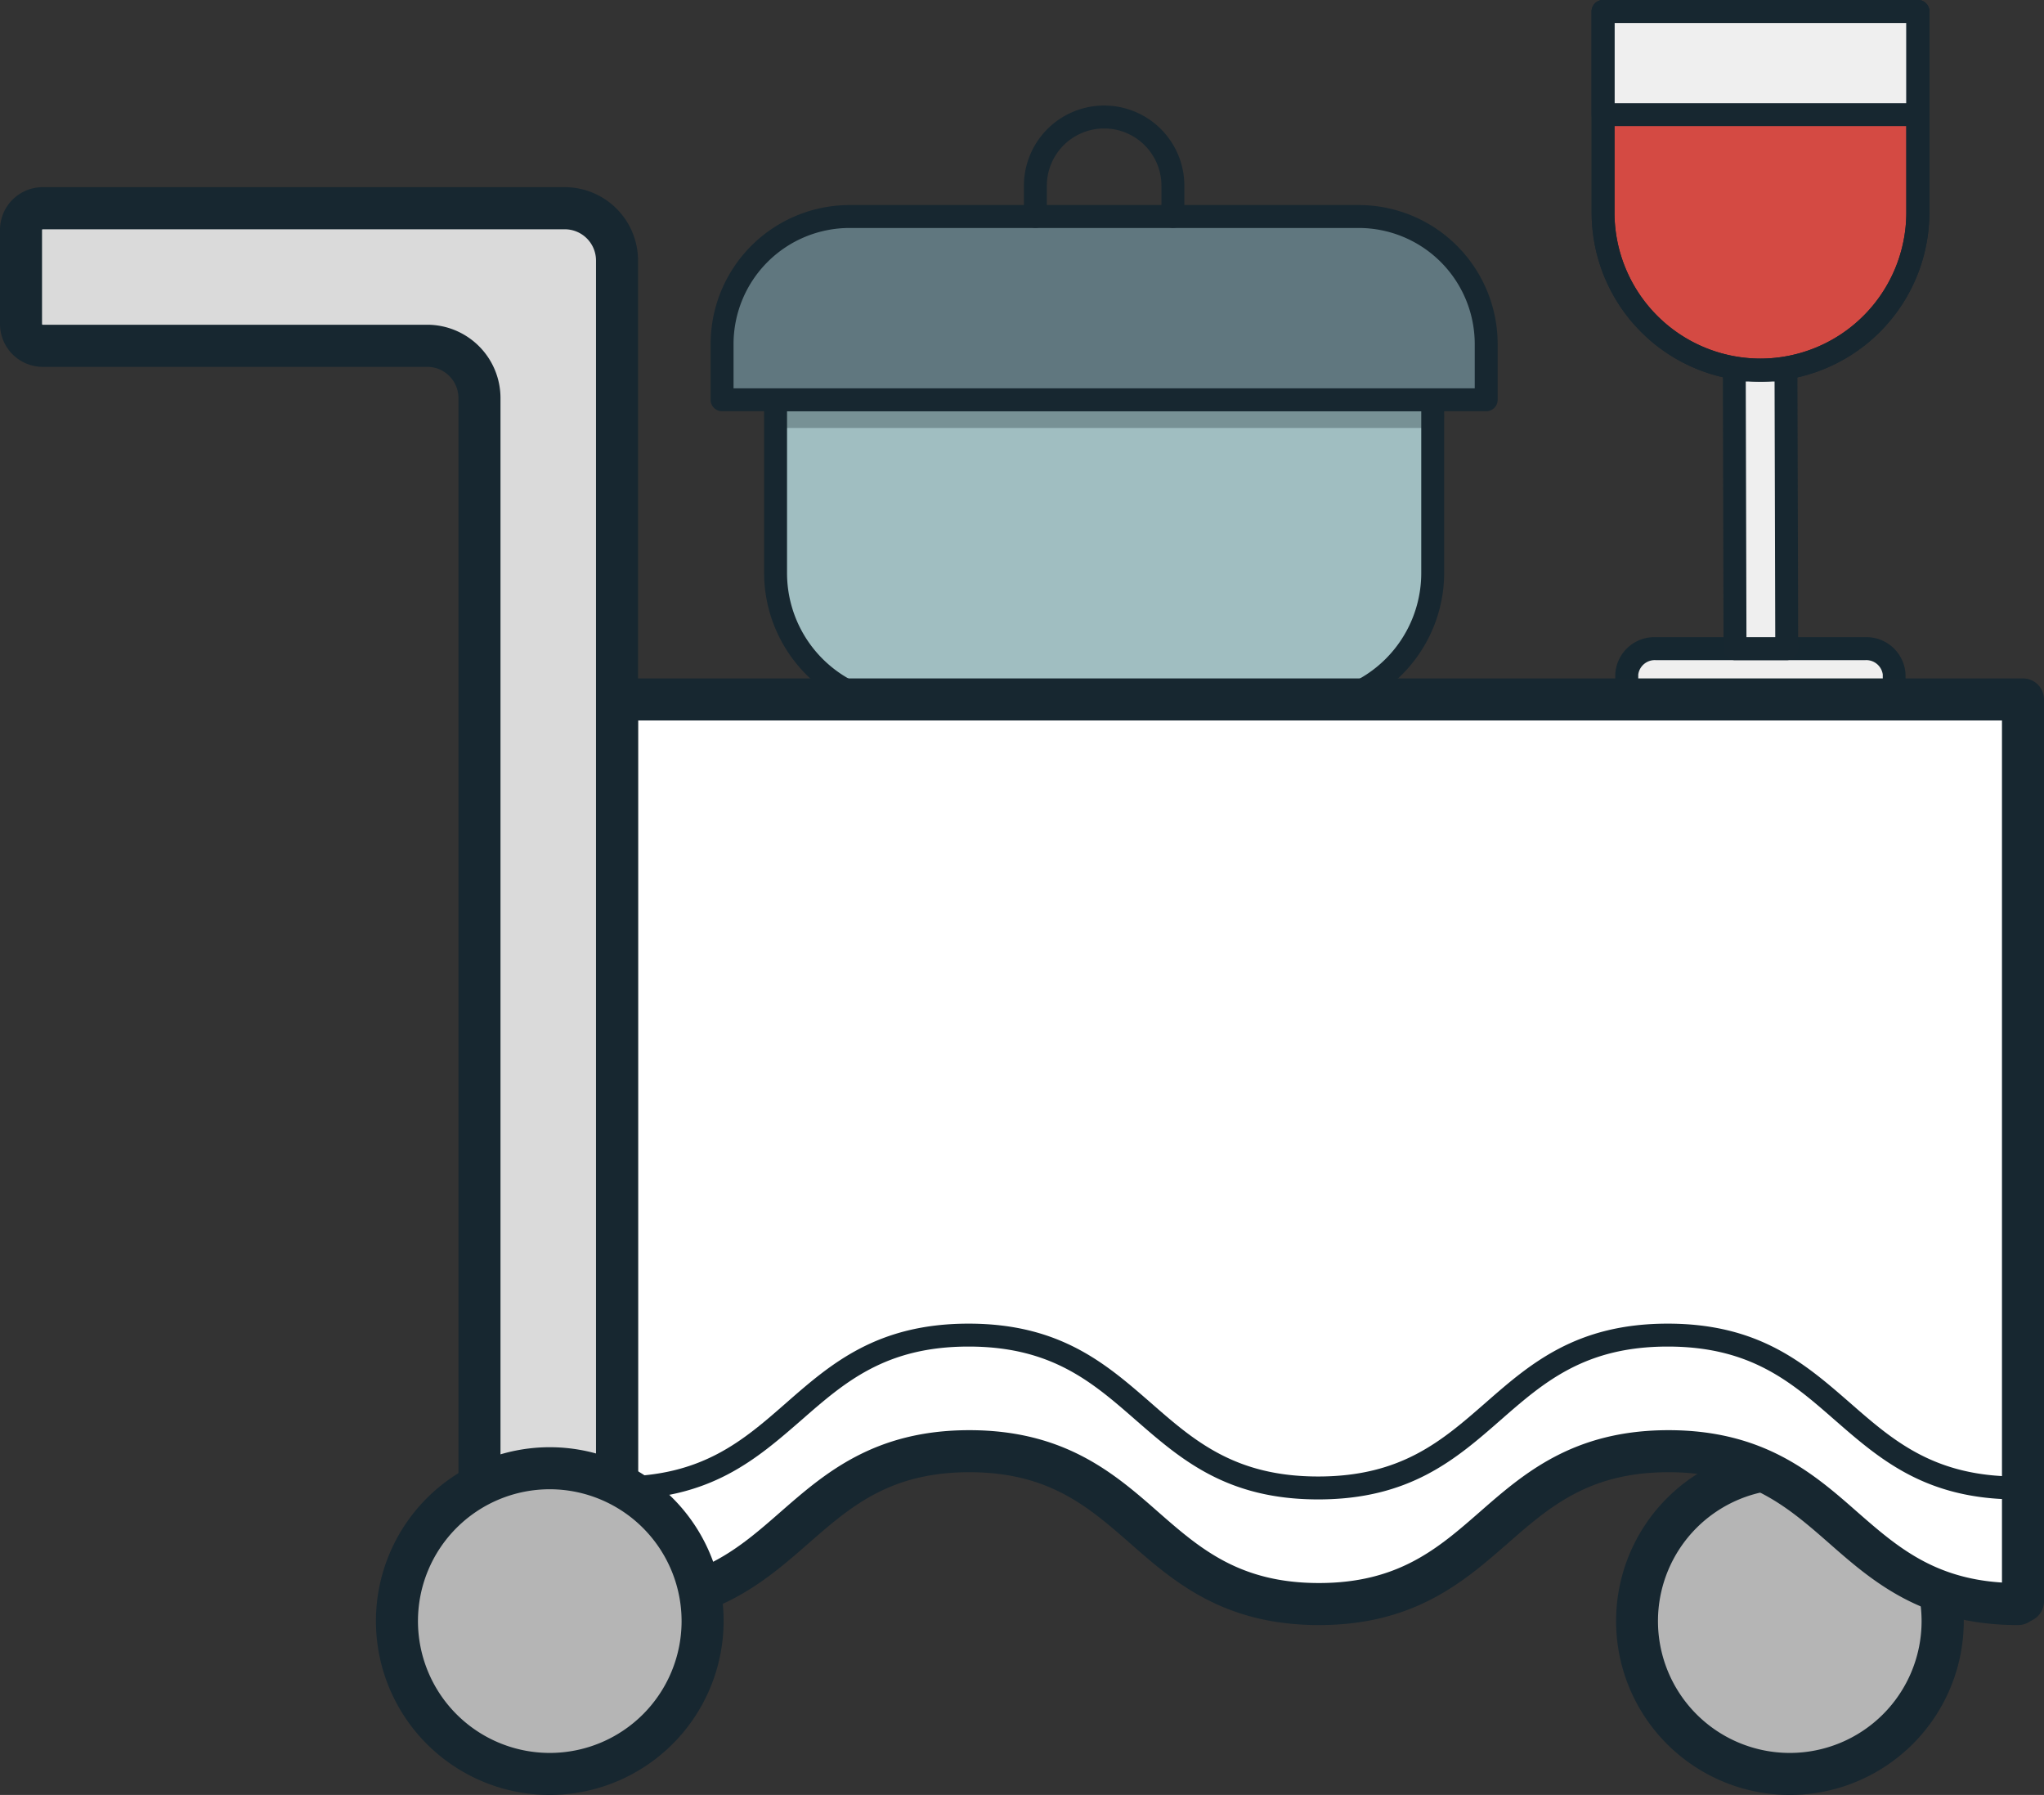
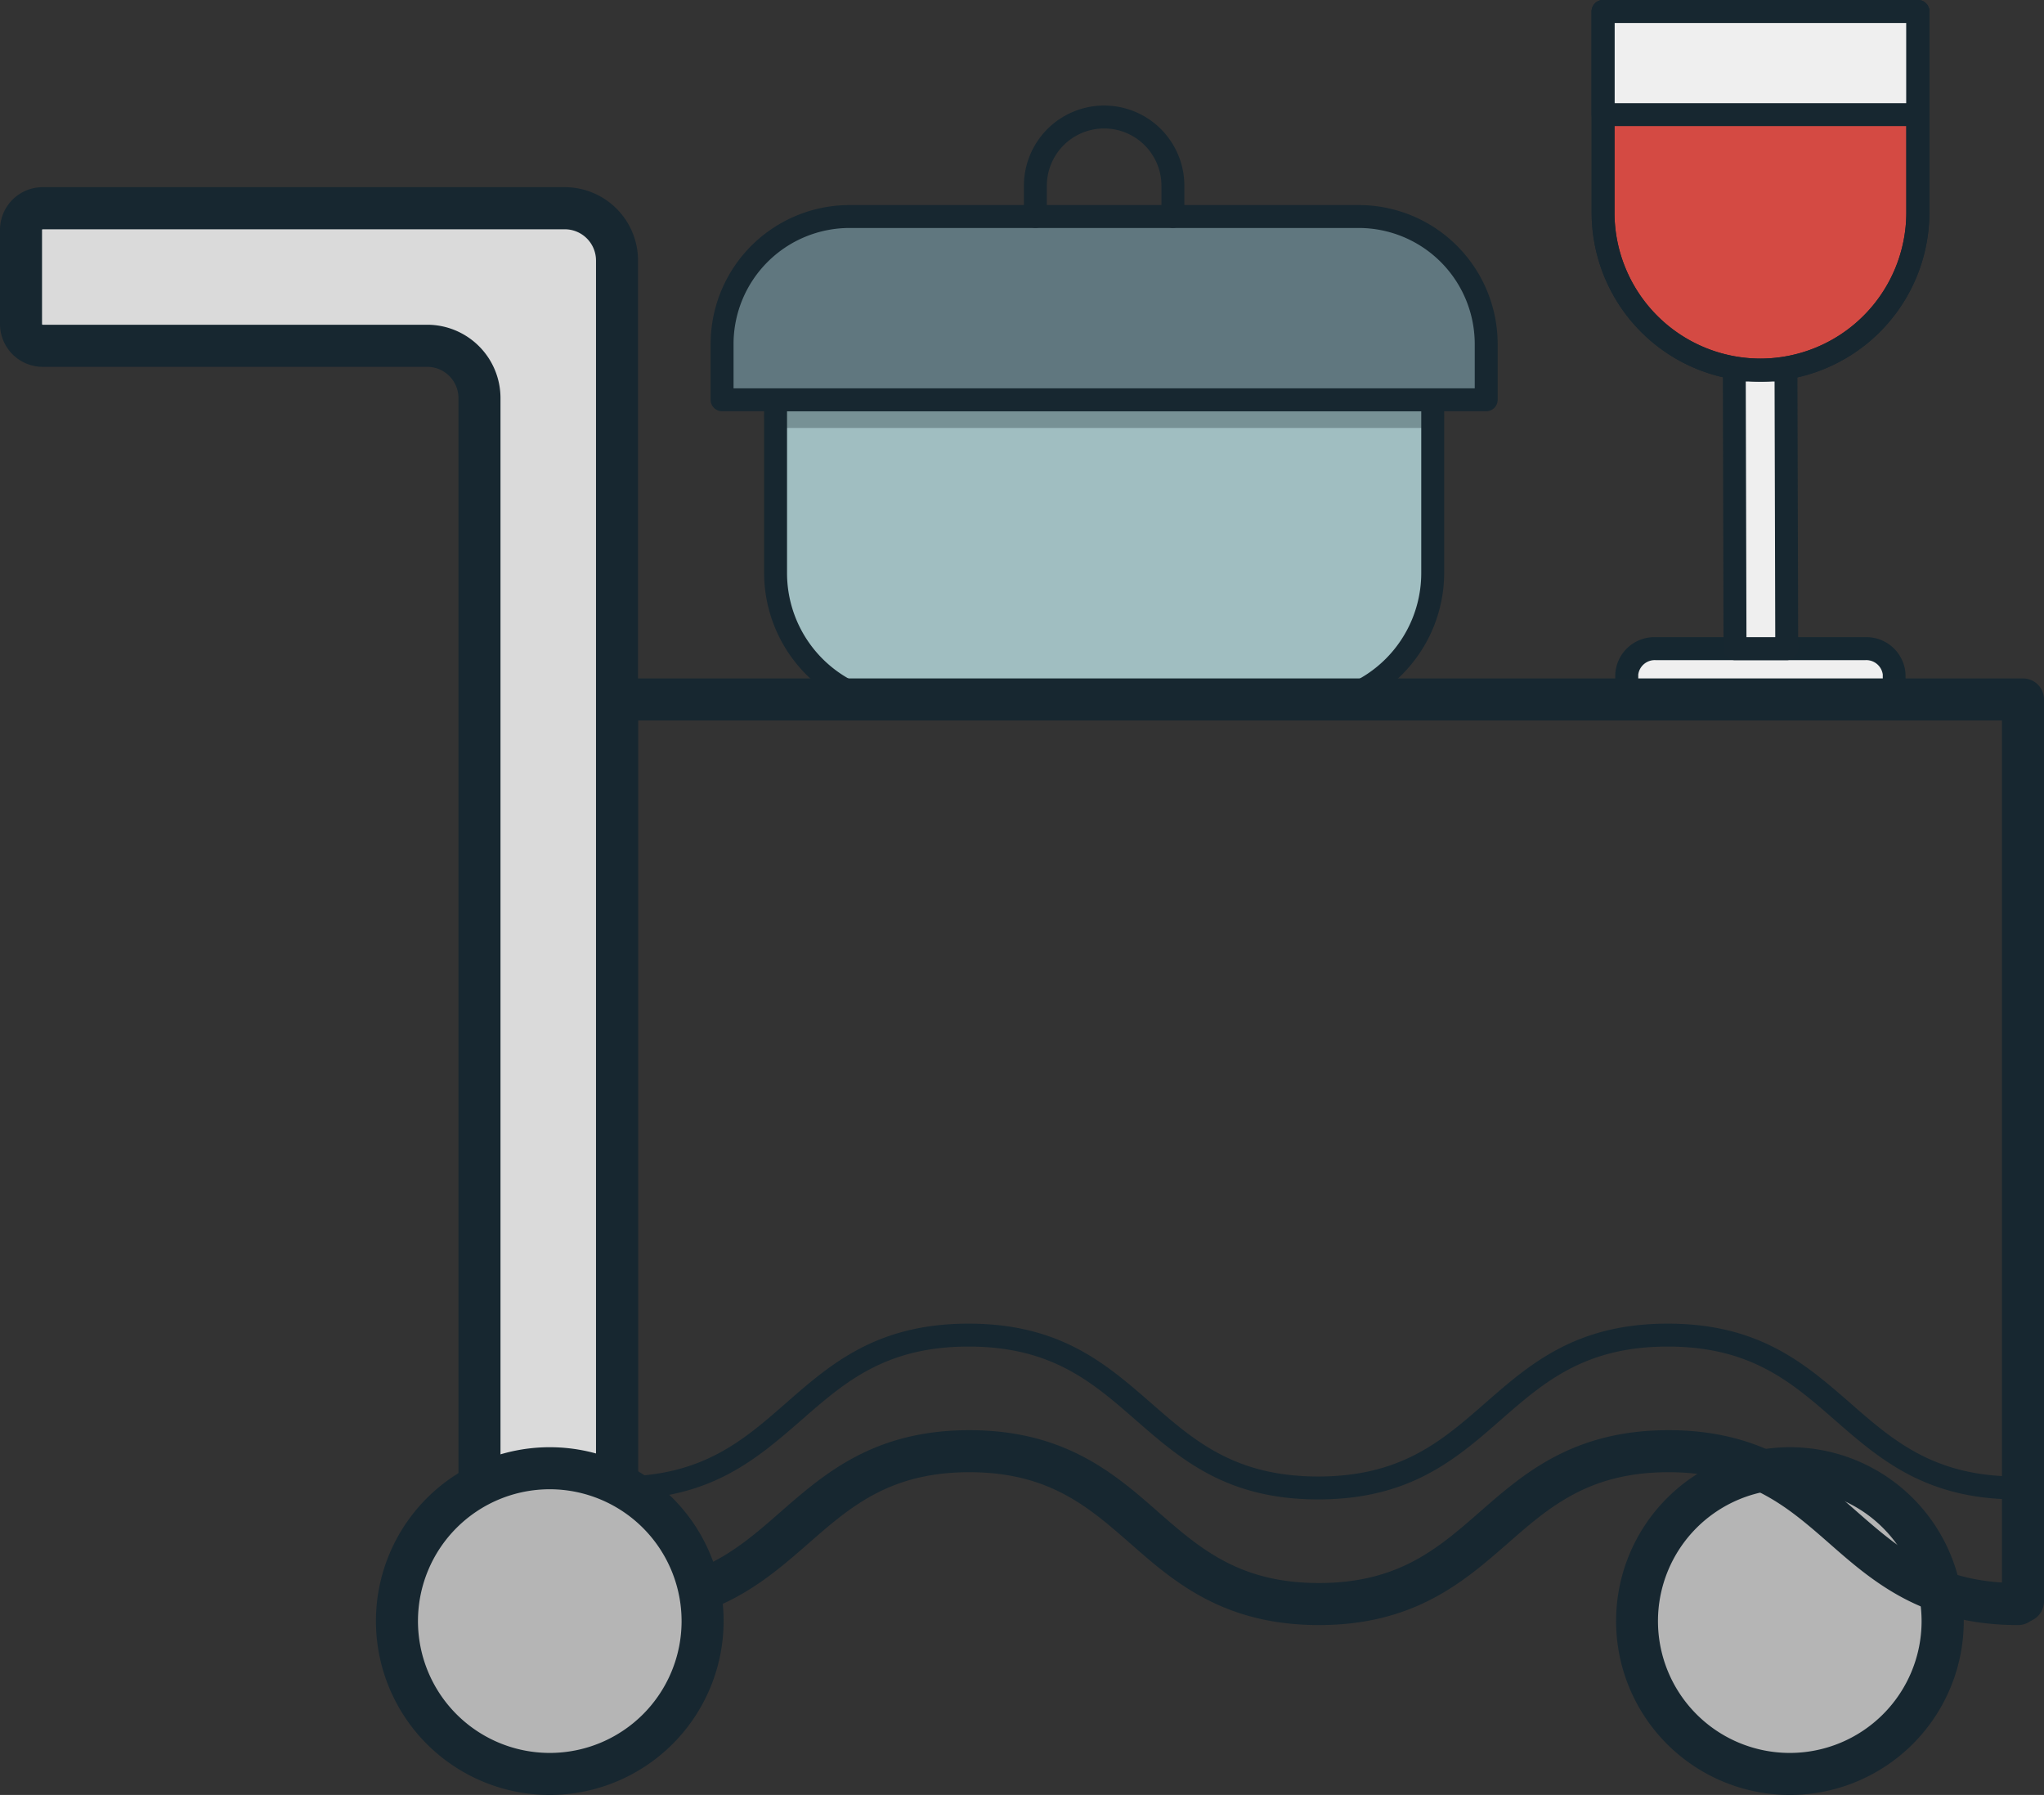
<svg xmlns="http://www.w3.org/2000/svg" viewBox="0 0 267.5 234.86">
  <rect x="0" y="0" width="267.5" height="234.86" fill="#333333" stroke="none" />
  <defs>
    <style>.cls-1{fill:#b5b5b5}.cls-2{fill:#172730}.cls-3{fill:#a0bec1}.cls-4{opacity:.3}.cls-5{fill:#60777f}.cls-6{fill:#efefef}.cls-7{fill:#162730}.cls-8{fill:#d44a43}.cls-9{fill:#fff}.cls-10{fill:#dadada}</style>
  </defs>
  <g id="Layer_2" data-name="Layer 2">
    <g id="Layer_1-2" data-name="Layer 1">
      <circle class="cls-1" cx="234.23" cy="212.11" r="20" />
      <path class="cls-2" d="M234.23 234.86A22.75 22.75 0 11257 212.11a22.77 22.77 0 01-22.77 22.75zm0-40a17.25 17.25 0 1017.25 17.25 17.26 17.26 0 00-17.25-17.25z" />
      <path class="cls-3" d="M101.5 52.31h86V75a17.35 17.35 0 01-17.35 17.35h-51.29A17.35 17.35 0 01101.5 75V52.31z" />
      <path class="cls-2" d="M170.15 93.81h-51.29A18.88 18.88 0 01100 75V52.31a1.5 1.5 0 011.5-1.5h86a1.5 1.5 0 011.5 1.5V75a18.88 18.88 0 01-18.85 18.81zm-67.15-40V75a15.87 15.87 0 0015.86 15.85h51.29A15.87 15.87 0 00186 75V53.81z" />
      <g class="cls-4">
        <path class="cls-3" d="M101.5 54.52h86" />
        <path class="cls-2" d="M187.5 56h-86a1.5 1.5 0 010-3h86a1.5 1.5 0 010 3z" />
      </g>
      <path class="cls-5" d="M111.17 28.31h66.67A16.67 16.67 0 01194.5 45v7.33h-100V45a16.67 16.67 0 0116.67-16.69z" />
      <path class="cls-2" d="M194.5 53.81h-100a1.5 1.5 0 01-1.5-1.5V45a18.19 18.19 0 0118.17-18.17h66.66A18.19 18.19 0 01196 45v7.33a1.5 1.5 0 01-1.5 1.48zm-98.5-3h97V45a15.19 15.19 0 00-15.17-15.17h-66.66A15.19 15.19 0 0096 45z" />
      <path class="cls-2" d="M153.5 29.81a1.5 1.5 0 01-1.5-1.5v-4a7.5 7.5 0 00-15 0v4a1.5 1.5 0 11-3 0v-4a10.5 10.5 0 0121 0v4a1.5 1.5 0 01-1.5 1.5z" />
      <path class="cls-6" d="M233.72 48.42l.09 36.45-6.77.01-.09-36.45 6.77-.01z" />
      <path class="cls-6" d="M247.89 90.62v-2.36a3.64 3.64 0 00-3.84-3.38h-27.31a3.64 3.64 0 00-3.84 3.38v2.36z" />
      <path class="cls-7" d="M247.89 92.12h-35a1.5 1.5 0 01-1.5-1.5v-2.37a5.13 5.13 0 015.34-4.88h27.31a5.13 5.13 0 015.34 4.88v2.36a1.5 1.5 0 01-1.49 1.51zm-33.49-3h32v-.87a2.18 2.18 0 00-2.34-1.87h-27.32a2.18 2.18 0 00-2.34 1.88z" />
      <path class="cls-6" d="M233.83 84.87l-6.77.01-.09-36.45 6.76-.01.1 36.45z" />
      <path class="cls-2" d="M227.06 86.38a1.5 1.5 0 01-1.5-1.5l-.09-36.45a1.45 1.45 0 01.43-1.06 1.52 1.52 0 011.06-.44h6.77a1.5 1.5 0 011.5 1.49l.1 36.45a1.54 1.54 0 01-.44 1.07 1.5 1.5 0 01-1.06.44zm1.41-36.46l.09 33.45h3.77l-.09-33.45z" />
      <path class="cls-8" d="M251 1.51v26.31a20.66 20.66 0 01-20.6 20.6 20.66 20.66 0 01-20.6-20.61V1.5z" />
      <path class="cls-2" d="M230.39 49.92a22.12 22.12 0 01-22.09-22.11V1.5a1.5 1.5 0 011.5-1.5H251a1.5 1.5 0 011.5 1.5v26.32a22.13 22.13 0 01-22.11 22.1zM211.29 3v24.81a19.12 19.12 0 0019.09 19.11 19.12 19.12 0 0019.1-19.1V3z" />
      <path class="cls-6" d="M209.79 1.5H251v13.49h-41.21z" />
      <path class="cls-2" d="M251 16.5h-41.21a1.5 1.5 0 01-1.5-1.5V1.5a1.5 1.5 0 011.5-1.5H251a1.5 1.5 0 011.5 1.5V15a1.5 1.5 0 01-.44 1.06 1.52 1.52 0 01-1.06.44zm-39.71-3h38.21V3h-38.21z" />
      <path class="cls-2" d="M230.39 49.92a22.12 22.12 0 01-22.09-22.11V1.5a1.5 1.5 0 011.5-1.5H251a1.5 1.5 0 011.5 1.5v26.32a22.13 22.13 0 01-22.11 22.1zM211.29 3v24.81a19.12 19.12 0 0019.09 19.11 19.12 19.12 0 0019.1-19.1V3z" />
-       <path class="cls-9" d="M264.75 209.52v-118h-184v118a42.11 42.11 0 0017.53-5c6.9-3.81 7.15-6.7 14.2-10.07 2.91-1.4 11.27-5.4 20.48-3a34.7 34.7 0 0110.4 5.12c3.84 2.56 5.06 4.22 7.43 6.18 7.11 5.88 18.13 9.1 27.58 6.87 2.91-.69 5.41-2.11 10.41-5 10.6-6 10.93-9.09 17.83-12.22 2.66-1.2 11.45-5.18 20.15-2.31 4.56 1.51 3.32 3 15.52 11.4 6 4.12 9.55 6 14 7.1a32.54 32.54 0 008.47.93z" />
      <path class="cls-2" d="M264.11 212.63c-12.47 0-19-5.67-24.69-10.67-5.48-4.8-10.66-9.33-21.06-9.33s-15.58 4.53-21.06 9.33c-5.73 5-12.22 10.67-24.69 10.67s-19-5.67-24.68-10.67c-5.49-4.8-10.66-9.33-21.07-9.33s-15.58 4.53-21.07 9.33c-5.72 5-12.21 10.67-24.68 10.67a2.75 2.75 0 010-5.5c10.4 0 15.58-4.52 21.06-9.32 5.73-5 12.22-10.68 24.69-10.68s19 5.68 24.69 10.68c5.48 4.8 10.66 9.32 21.06 9.32s15.58-4.52 21.07-9.32c5.72-5 12.21-10.68 24.68-10.68s19 5.68 24.68 10.68c5.49 4.8 10.66 9.32 21.07 9.32a2.75 2.75 0 010 5.5z" />
      <path class="cls-2" d="M264 196.19c-12 0-18-5.27-23.86-10.37-5.66-4.95-11-9.63-21.88-9.63s-16.23 4.68-21.89 9.63c-5.83 5.1-11.86 10.37-23.86 10.37s-18-5.27-23.86-10.37c-5.67-4.95-11-9.63-21.89-9.63s-16.23 4.68-21.89 9.63C99 190.92 93 196.19 81 196.19a1.5 1.5 0 010-3c10.88 0 16.23-4.67 21.89-9.63 5.83-5.1 11.87-10.37 23.87-10.37s18 5.27 23.86 10.37c5.66 4.95 11 9.63 21.89 9.63s16.22-4.68 21.89-9.63c5.83-5.1 11.86-10.37 23.86-10.37s18 5.27 23.86 10.37c5.66 4.95 11 9.63 21.88 9.63a1.5 1.5 0 010 3z" />
      <path class="cls-2" d="M264.75 212.27a2.75 2.75 0 01-2.75-2.75V94.27H83.5v115.25a2.75 2.75 0 01-5.5 0v-118a2.75 2.75 0 012.75-2.75h184a2.75 2.75 0 012.75 2.75v118a2.75 2.75 0 01-2.75 2.75z" />
      <path class="cls-10" d="M2.75 30.08v12.31a2.85 2.85 0 002.84 2.85h50.32a6.86 6.86 0 016.84 6.84v157.44h18V34.08a6.84 6.84 0 00-6.84-6.84H5.59a2.84 2.84 0 00-2.84 2.84z" />
      <path class="cls-2" d="M80.75 212.27h-18a2.75 2.75 0 01-2.75-2.75V52.08A4.09 4.09 0 0055.91 48H5.59A5.6 5.6 0 010 42.39V30.08a5.59 5.59 0 015.59-5.59h68.32a9.6 9.6 0 019.59 9.59v175.44a2.75 2.75 0 01-2.75 2.75zm-15.25-5.5H78V34.08A4.09 4.09 0 0073.91 30H5.59a.09.09 0 00-.09.09v12.3a.09.09 0 00.09.1h50.32a9.6 9.6 0 019.59 9.59z" />
      <circle class="cls-1" cx="71.95" cy="212.11" r="20" />
      <path class="cls-2" d="M72 234.86a22.75 22.75 0 1122.7-22.75A22.78 22.78 0 0172 234.86zm0-40a17.25 17.25 0 1017.2 17.25A17.27 17.27 0 0072 194.86z" />
    </g>
  </g>
</svg>